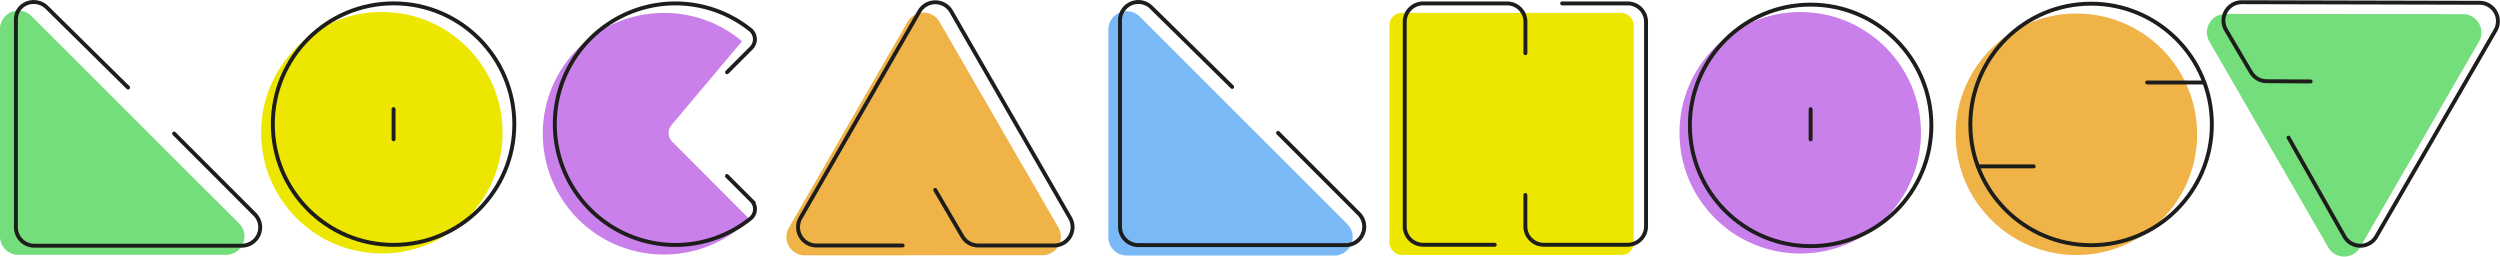
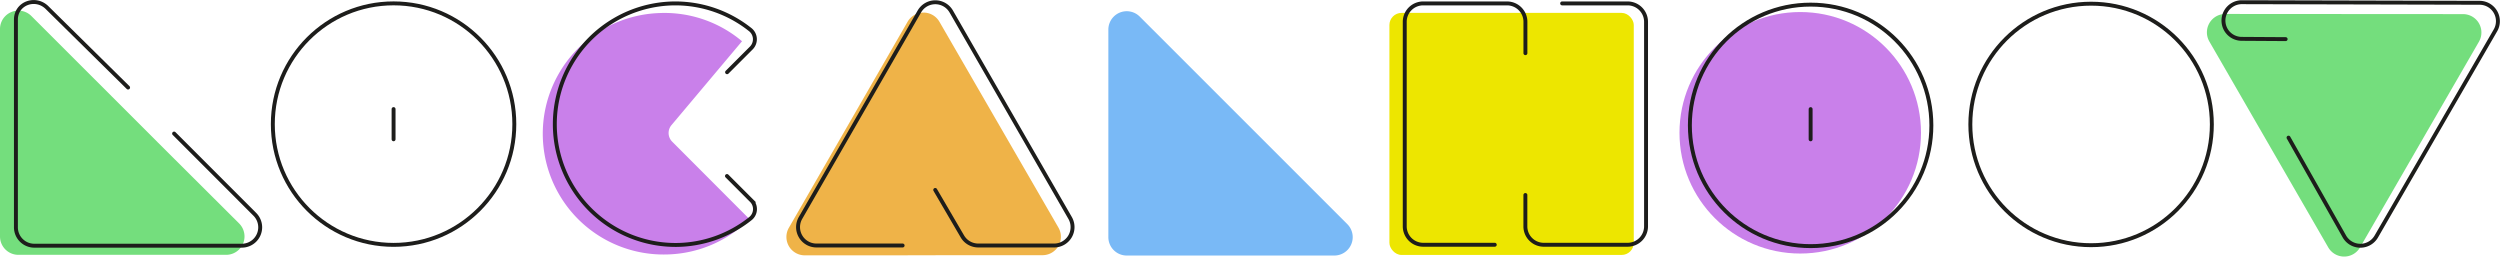
<svg xmlns="http://www.w3.org/2000/svg" viewBox="0 0 637.68 65.49" width="637.68" height="65.49">
  <defs>
    <style>.cls-1{fill:#c980ea;}.cls-2{fill:#74de7d;}.cls-3{fill:#ede600;}.cls-4{fill:#79b9f6;}.cls-5{fill:#efb348;}.cls-6,.cls-7{fill:none;stroke:#1d1d1b;stroke-linecap:round;}.cls-6{stroke-miterlimit:10;}.cls-7{stroke-linejoin:round;}</style>
  </defs>
  <title>Asset 19</title>
  <g id="Layer_2" data-name="Layer 2">
    <g id="Assets">
      <path class="cls-1" d="M191.18,55.9a30.7,30.7,0,0,1-20.87,9,30.8,30.8,0,0,1-2.12-61.57,30.69,30.69,0,0,1,21.08,7.19l-18,21.4a3.13,3.13,0,0,0,.18,4.21Z" />
      <path class="cls-2" d="M567.59,3.56a4.69,4.69,0,0,0-4.06,7l30.34,52.54a4.69,4.69,0,0,0,8.12,0L632.33,10.6a4.69,4.69,0,0,0-4.06-7Z" />
-       <circle class="cls-3" cx="97.4" cy="33.85" r="30.8" />
      <rect class="cls-3" x="354.4" y="3.29" width="62.33" height="61.74" rx="3.09" ry="3.09" />
      <path class="cls-4" d="M323.06,36.57l20.61,20.61a4.69,4.69,0,0,1-3.32,8H287.4a4.69,4.69,0,0,1-4.69-4.69V7.55a4.69,4.69,0,0,1,8-3.32l20.61,20.61" />
      <path class="cls-2" d="M40.35,36.42,61,57a4.69,4.69,0,0,1-3.32,8H4.69A4.69,4.69,0,0,1,0,60.34V7.39A4.69,4.69,0,0,1,8,4.08L28.61,24.68" />
      <circle class="cls-1" cx="459.19" cy="33.87" r="30.8" />
-       <circle class="cls-5" cx="529.63" cy="34.25" r="30.8" />
      <path class="cls-5" d="M227.26,65.13h-22a4.69,4.69,0,0,1-4.06-7L231.5,5.55a4.69,4.69,0,0,1,8.12,0L270,58.09a4.69,4.69,0,0,1-4.06,7h-22" />
      <path class="cls-6" d="M381.27,62.43H363a4.7,4.7,0,0,1-4.69-4.69V5.56A4.7,4.7,0,0,1,363,.87h21.4a4.69,4.69,0,0,1,4.69,4.69v8" />
      <path class="cls-6" d="M398.46.87h16.71a4.7,4.7,0,0,1,4.69,4.69V57.74a4.7,4.7,0,0,1-4.69,4.69h-21.4a4.69,4.69,0,0,1-4.69-4.69v-8" />
      <path class="cls-7" d="M44.41,34.07,65,54.67a4.69,4.69,0,0,1-3.32,8H8.75A4.69,4.69,0,0,1,4.06,58V5c0-4.18,5.05-6,8-3L32.67,22.33" />
      <path class="cls-7" d="M230.23,62.62h-22a4.69,4.69,0,0,1-4.06-7l30.34-52.7a4.69,4.69,0,0,1,8.12,0l30.34,52.7a4.69,4.69,0,0,1-4.06,7H249.52a4.69,4.69,0,0,1-4.05-2.33l-6.92-11.84" />
-       <path class="cls-7" d="M326,33.91l20.61,20.61a4.69,4.69,0,0,1-3.32,8H290.37a4.69,4.69,0,0,1-4.69-4.69V5.2a4.69,4.69,0,0,1,8-3.32l20.61,20.29" />
      <circle class="cls-6" cx="100.39" cy="31.66" r="30.8" />
      <path class="cls-6" d="M185.43,44.9l6.22,6.22a3.11,3.11,0,0,1-.2,4.61,30.67,30.67,0,0,1-19,6.75A30.8,30.8,0,1,1,172.2.87a30.67,30.67,0,0,1,19.13,6.66,3.15,3.15,0,0,1,.32,4.7l-6.19,6.19" />
-       <path class="cls-7" d="M583.74,35.11,598,60.34a4.69,4.69,0,0,0,8.12,0L636.54,7.71a4.69,4.69,0,0,0-4-7L571.82.56a4.69,4.69,0,0,0-4.07,7l6.37,10.8a4.69,4.69,0,0,0,4,2.35l11.25.07" />
+       <path class="cls-7" d="M583.74,35.11,598,60.34a4.69,4.69,0,0,0,8.12,0L636.54,7.71a4.69,4.69,0,0,0-4-7L571.82.56a4.69,4.69,0,0,0-4.07,7a4.69,4.69,0,0,0,4,2.35l11.25.07" />
      <circle class="cls-6" cx="533.38" cy="31.74" r="30.8" />
-       <line class="cls-7" x1="561.96" y1="21.04" x2="547.69" y2="21.04" />
-       <line class="cls-7" x1="518.75" y1="42.44" x2="504.49" y2="42.44" />
      <line class="cls-7" x1="100.39" y1="27.82" x2="100.39" y2="35.53" />
      <circle class="cls-6" cx="461.84" cy="31.98" r="30.8" />
      <line class="cls-7" x1="461.84" y1="27.83" x2="461.84" y2="35.54" />
    </g>
  </g>
</svg>